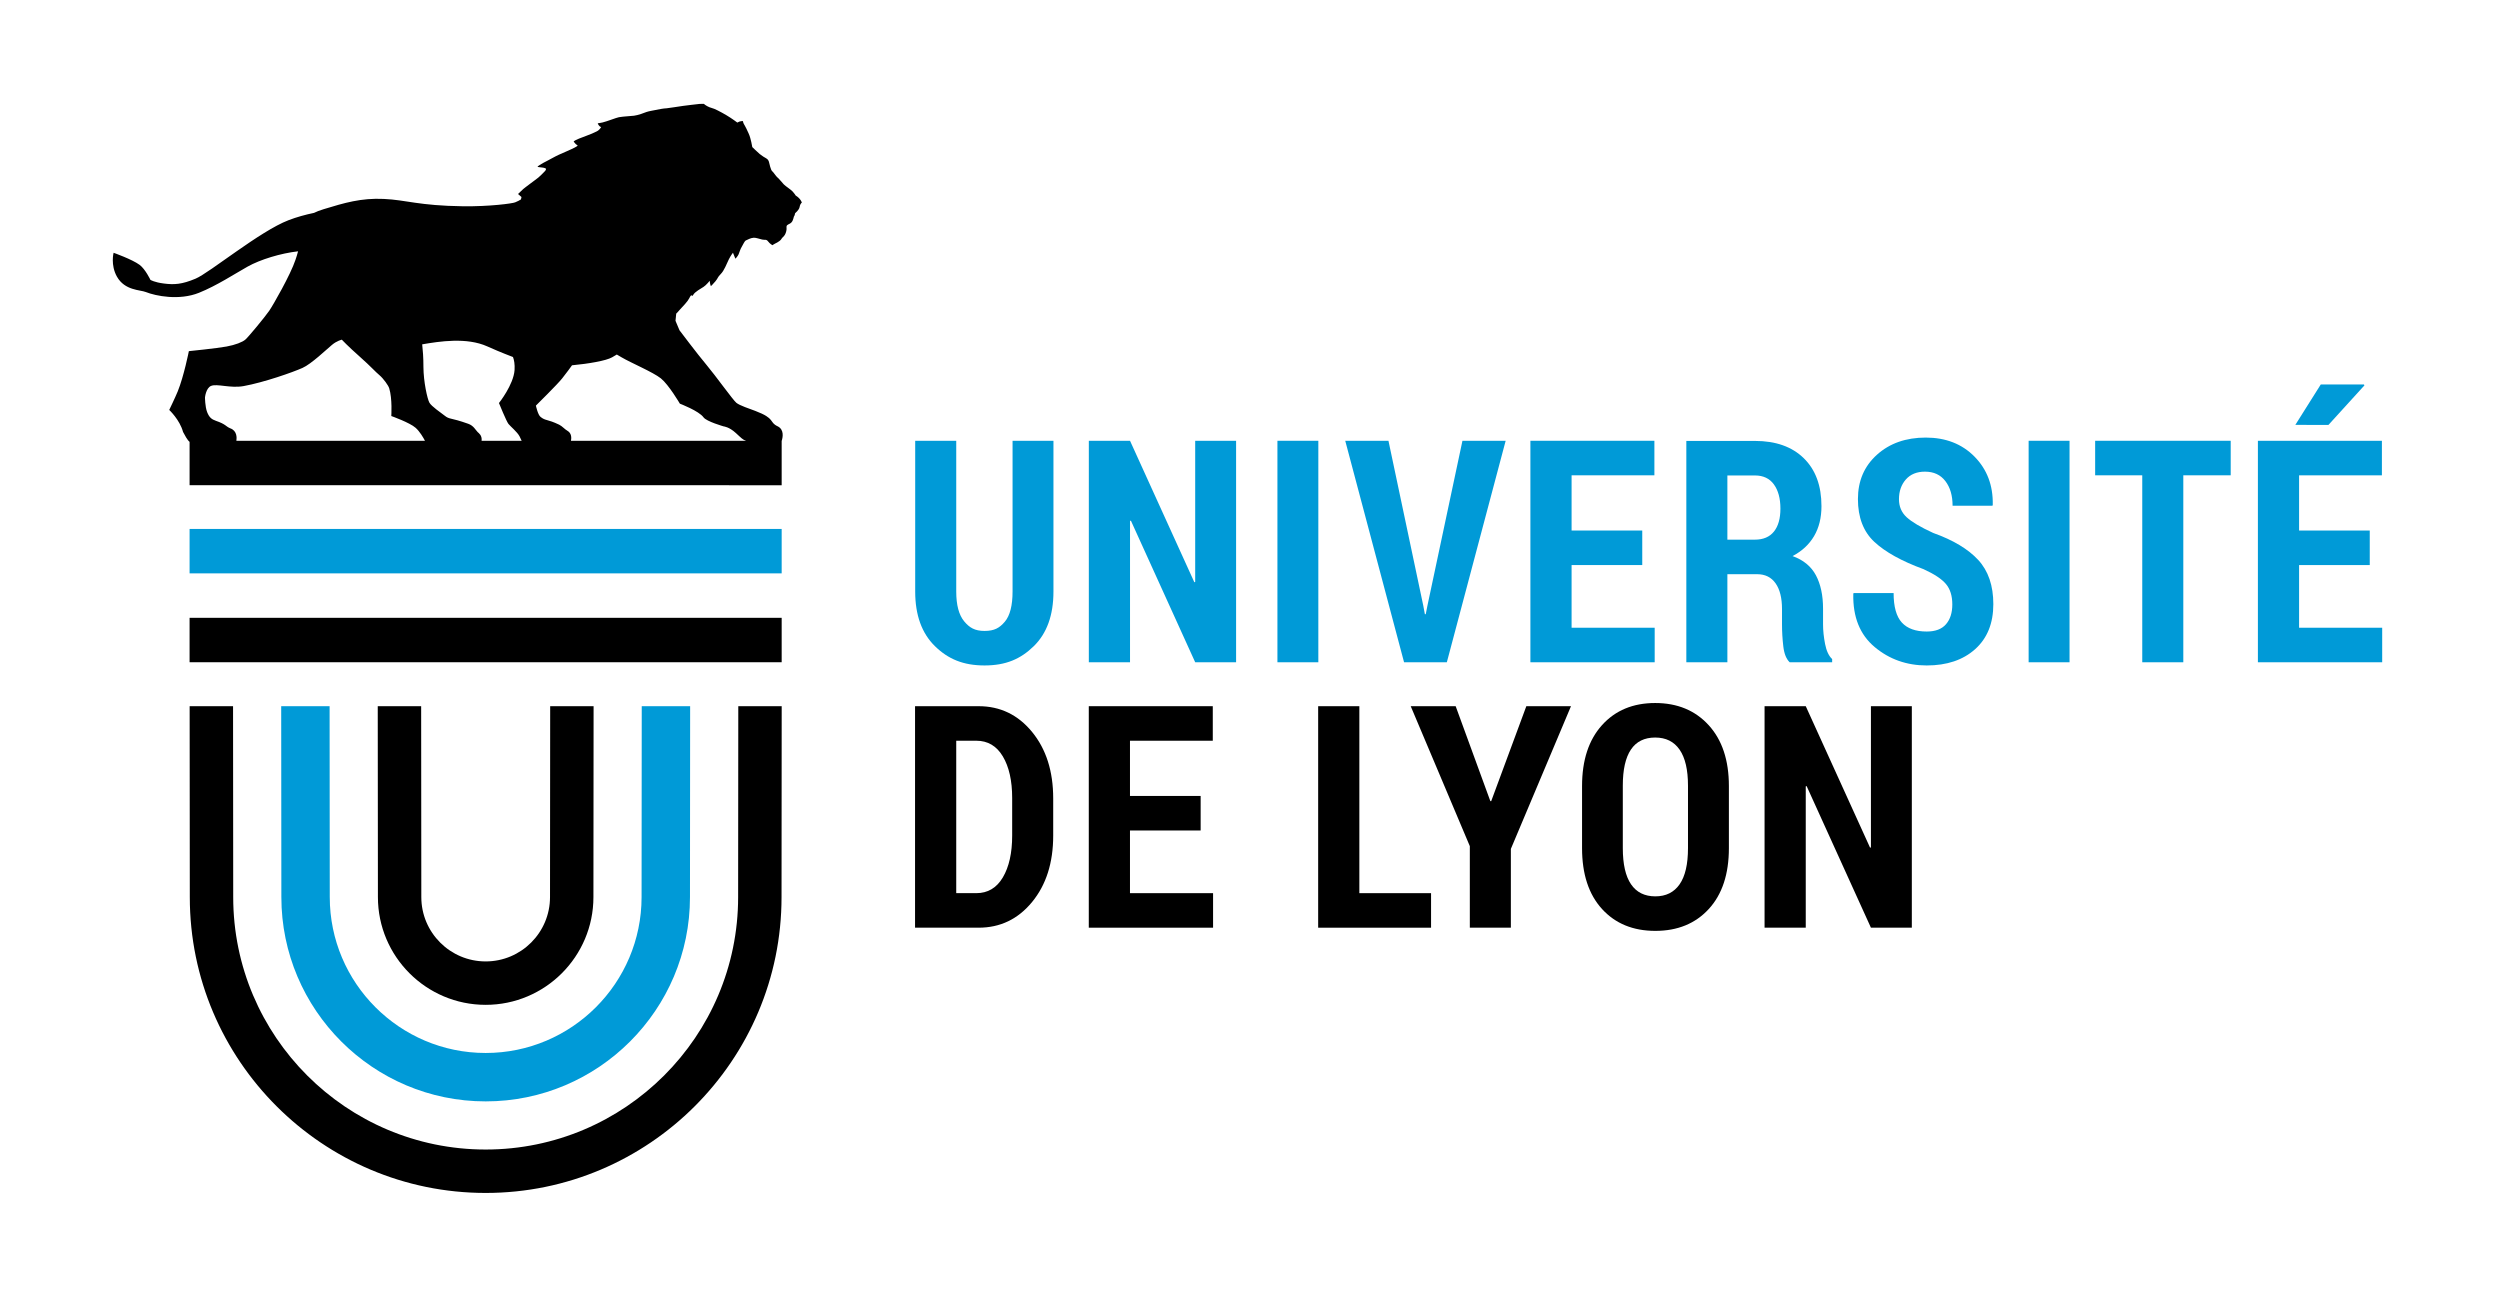
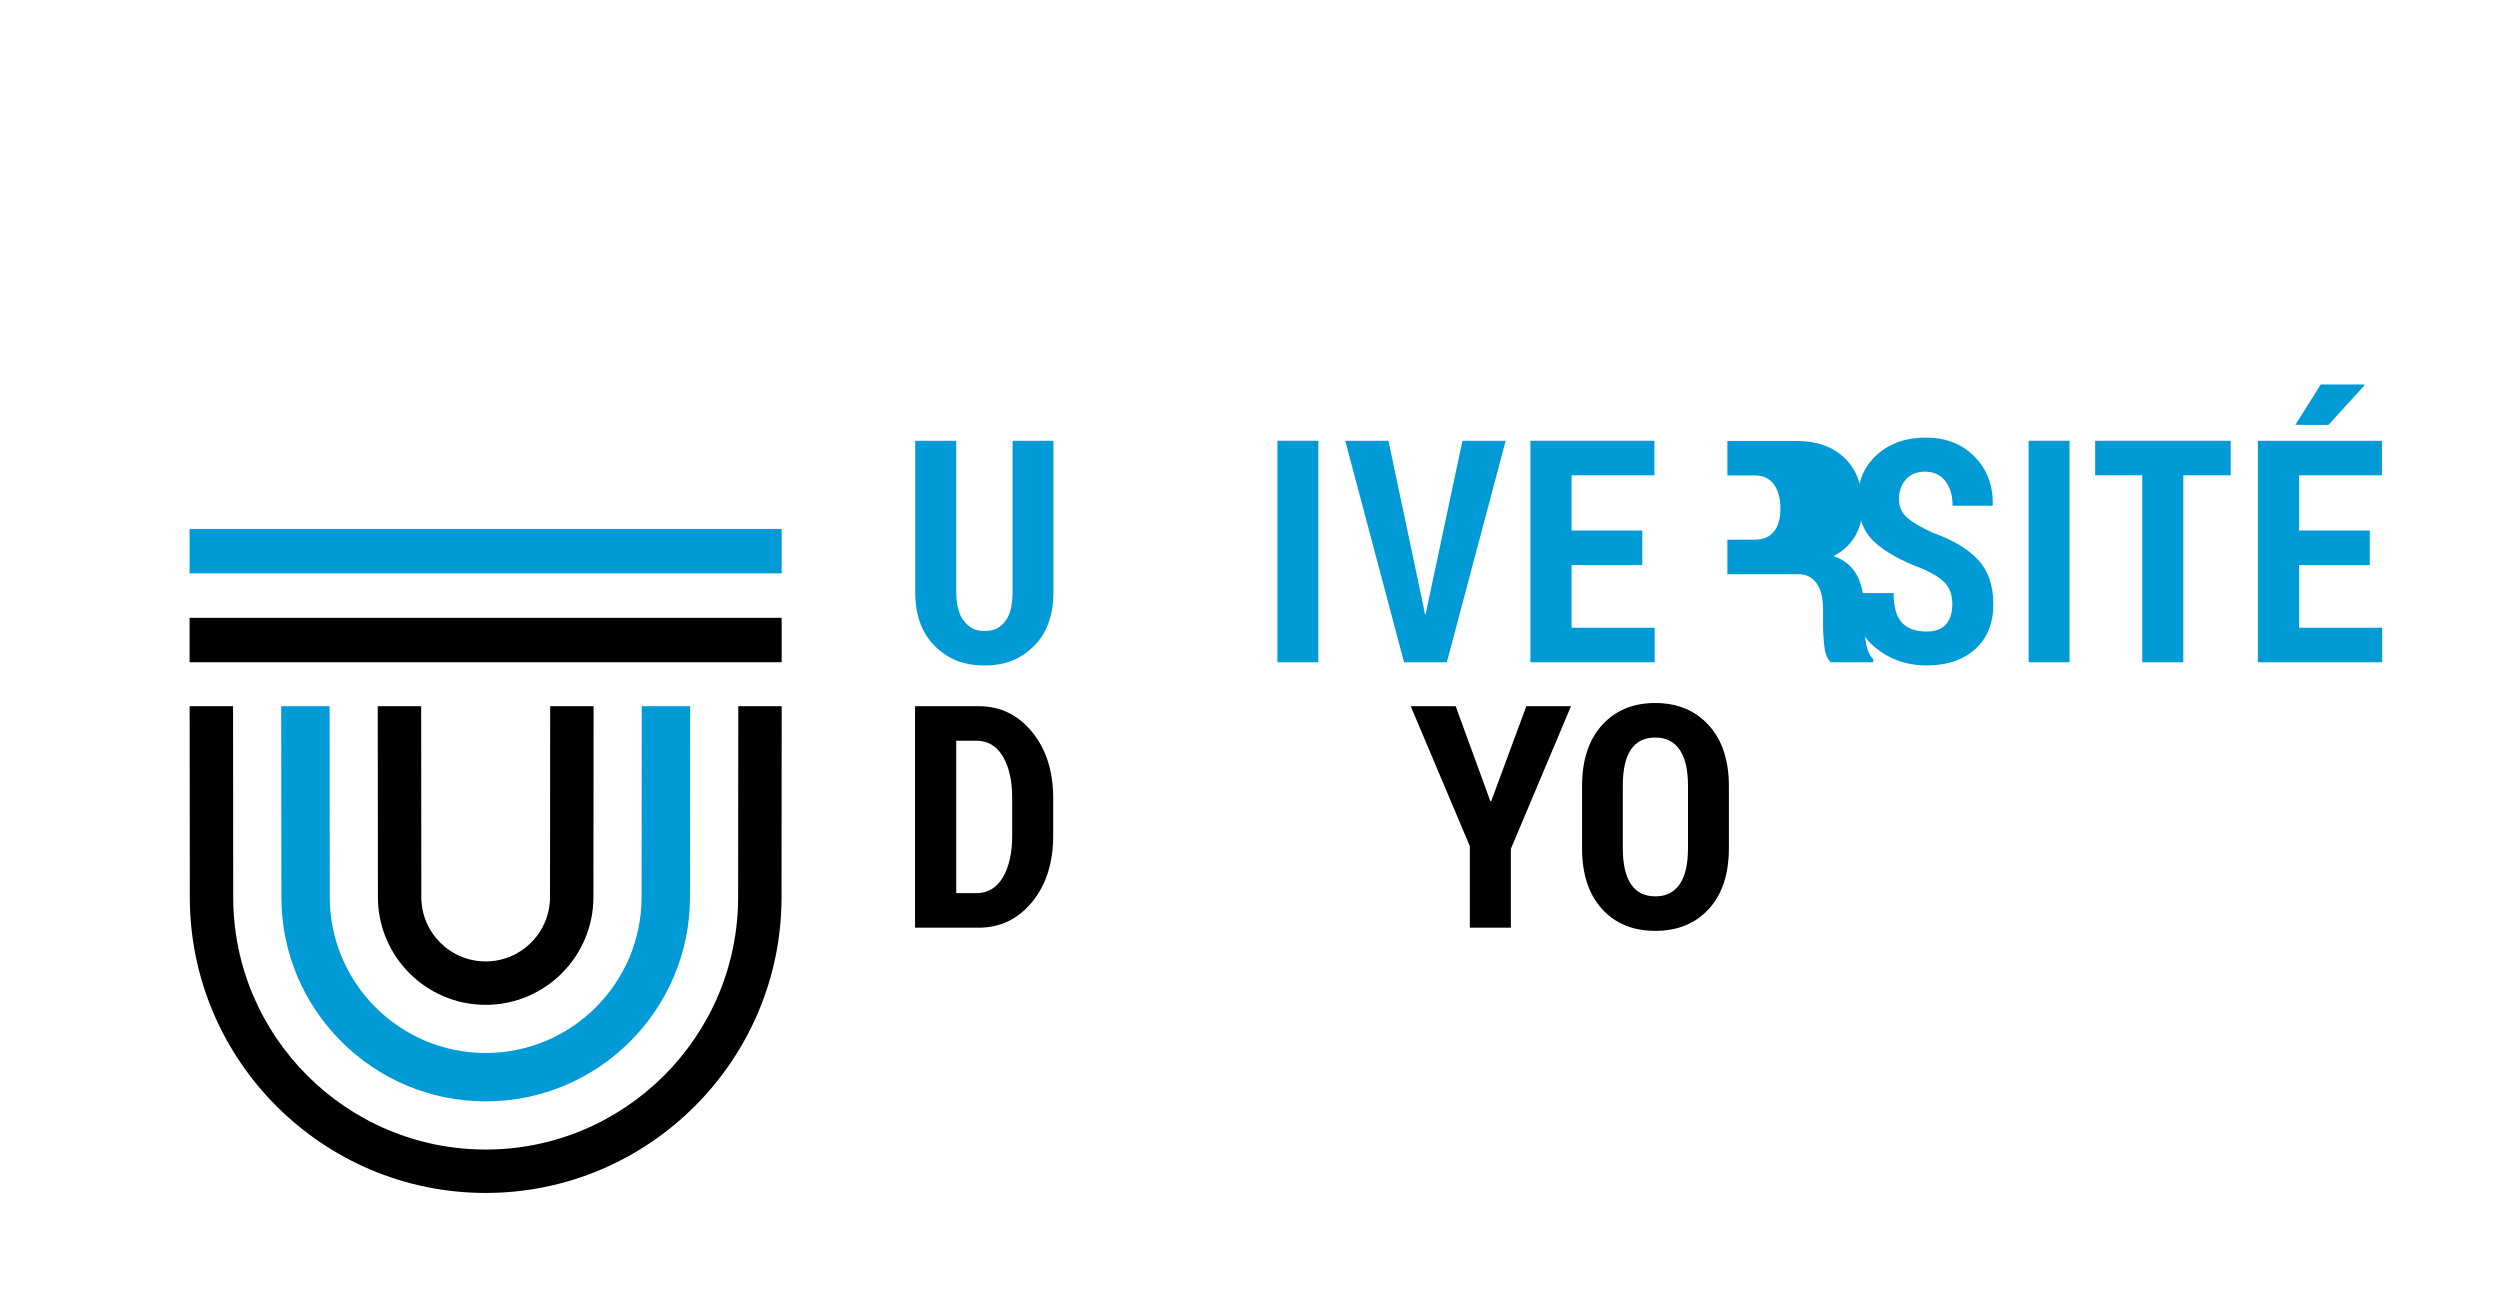
<svg xmlns="http://www.w3.org/2000/svg" version="1.1" id="Calque_1" x="0px" y="0px" width="637.931px" height="331.035px" viewBox="0 0 637.931 331.035" enable-background="new 0 0 637.931 331.035" xml:space="preserve">
  <g>
    <path fill="#009AD7" d="M268.812,112.473v38.469c0,6.029-1.677,10.681-5.033,13.955c-3.357,3.273-7.125,4.908-12.558,4.908   c-5.433,0-9.299-1.641-12.656-4.928c-3.355-3.286-5.033-7.931-5.033-13.935v-38.469h10.473v38.469c0,3.441,0.676,5.977,2.029,7.608   c1.351,1.63,2.729,2.446,5.187,2.446c2.532,0,3.837-0.777,5.163-2.33c1.328-1.553,1.993-4.127,1.993-7.724v-38.469H268.812z" />
-     <polygon fill="#009AD7" points="315.417,168.993 304.98,168.993 288.572,132.853 288.351,132.931 288.351,168.993 277.839,168.993    277.839,112.473 288.351,112.473 304.762,148.574 304.98,148.496 304.98,112.473 315.417,112.473  " />
    <rect x="325.965" y="112.473" fill="#009AD7" width="10.437" height="56.52" />
    <polygon fill="#009AD7" points="363.183,154.552 363.589,156.726 363.81,156.726 364.216,154.667 373.176,112.473 384.204,112.473    369.194,168.991 358.278,168.991 343.269,112.473 354.296,112.473  " />
    <polygon fill="#009AD7" points="419.058,144.187 401.025,144.187 401.025,160.18 422.23,160.18 422.23,168.993 390.515,168.993    390.515,112.472 422.155,112.472 422.155,121.285 401.025,121.285 401.025,135.375 419.058,135.375  " />
-     <path fill="#009AD7" d="M440.779,146.517v22.474h-10.474v-56.479h17.518c5.286,0,9.434,1.469,12.445,4.406   c3.013,2.938,4.519,7.02,4.519,12.247c0,2.95-0.627,5.493-1.882,7.628c-1.254,2.134-3.086,3.837-5.495,5.104   c2.753,0.984,4.739,2.615,5.957,4.892c1.216,2.277,1.825,5.123,1.825,8.54v3.997c0,1.553,0.172,3.216,0.516,4.989   c0.344,1.772,0.946,3.061,1.806,3.862v0.814h-10.841c-0.861-0.828-1.402-2.174-1.621-4.035c-0.223-1.864-0.334-3.767-0.334-5.708   v-3.842c0-2.821-0.547-5.008-1.64-6.561c-1.095-1.552-2.661-2.328-4.703-2.328H440.779z M440.779,137.705h7.007   c2.139,0,3.761-0.685,4.867-2.058c1.105-1.371,1.66-3.324,1.66-5.862c0-2.586-0.555-4.644-1.66-6.171   c-1.106-1.526-2.717-2.29-4.83-2.29h-7.044V137.705z" />
+     <path fill="#009AD7" d="M440.779,146.517v22.474v-56.479h17.518c5.286,0,9.434,1.469,12.445,4.406   c3.013,2.938,4.519,7.02,4.519,12.247c0,2.95-0.627,5.493-1.882,7.628c-1.254,2.134-3.086,3.837-5.495,5.104   c2.753,0.984,4.739,2.615,5.957,4.892c1.216,2.277,1.825,5.123,1.825,8.54v3.997c0,1.553,0.172,3.216,0.516,4.989   c0.344,1.772,0.946,3.061,1.806,3.862v0.814h-10.841c-0.861-0.828-1.402-2.174-1.621-4.035c-0.223-1.864-0.334-3.767-0.334-5.708   v-3.842c0-2.821-0.547-5.008-1.64-6.561c-1.095-1.552-2.661-2.328-4.703-2.328H440.779z M440.779,137.705h7.007   c2.139,0,3.761-0.685,4.867-2.058c1.105-1.371,1.66-3.324,1.66-5.862c0-2.586-0.555-4.644-1.66-6.171   c-1.106-1.526-2.717-2.29-4.83-2.29h-7.044V137.705z" />
    <path fill="#009AD7" d="M498.175,154.241c0-2.199-0.541-3.941-1.624-5.221c-1.08-1.281-2.985-2.543-5.716-3.785   c-5.579-2.044-9.766-4.367-12.556-6.967c-2.79-2.601-4.186-6.244-4.186-10.927c0-4.633,1.621-8.405,4.866-11.316   c3.246-2.912,7.39-4.367,12.429-4.367c5.114,0,9.269,1.624,12.465,4.871c3.195,3.249,4.745,7.344,4.646,12.286l-0.073,0.233h-10.18   c0-2.587-0.613-4.684-1.842-6.288c-1.23-1.605-2.964-2.407-5.2-2.407c-2.091,0-3.719,0.667-4.887,1.999   c-1.167,1.333-1.751,3.009-1.751,5.027c0,1.863,0.65,3.396,1.954,4.6s3.564,2.543,6.784,4.017c5.09,1.813,8.919,4.11,11.487,6.891   c2.568,2.782,3.854,6.541,3.854,11.276c0,4.891-1.549,8.722-4.646,11.492c-3.098,2.768-7.216,4.152-12.354,4.152   c-5.115,0-9.545-1.572-13.295-4.716c-3.75-3.144-5.563-7.654-5.438-13.529l0.074-0.232h10.214c0,3.493,0.701,6.004,2.103,7.531   c1.401,1.527,3.515,2.289,6.343,2.289c2.212,0,3.853-0.62,4.923-1.863C497.64,158.046,498.175,156.364,498.175,154.241" />
    <rect x="517.651" y="112.473" fill="#009AD7" width="10.438" height="56.52" />
    <polygon fill="#009AD7" points="569.214,121.285 557.12,121.285 557.12,168.993 546.646,168.993 546.646,121.285 534.625,121.285    534.625,112.473 569.214,112.473  " />
    <path fill="#009AD7" d="M604.696,144.188h-18.033v15.993h21.205v8.81h-31.715v-56.518h31.641v8.812h-21.131v14.091h18.033V144.188z    M592.195,98.11h11.026l0.111,0.233l-9.183,10.092l-8.445-0.019L592.195,98.11z" />
    <path d="M233.495,236.721v-56.52h16.226c5.507,0,10.056,2.195,13.645,6.58c3.588,4.387,5.383,10.035,5.383,16.943v9.512   c0,6.91-1.795,12.553-5.383,16.924c-3.589,4.375-8.138,6.561-13.645,6.561H233.495z M244.005,189.014v38.896h5.126   c2.925,0,5.18-1.342,6.768-4.021c1.585-2.682,2.379-6.236,2.379-10.666v-9.598c0-4.404-0.794-7.941-2.379-10.609   c-1.588-2.668-3.843-4.002-6.768-4.002H244.005z" />
-     <polygon points="306.371,211.917 288.338,211.917 288.338,227.911 309.543,227.911 309.543,236.721 277.828,236.721    277.828,180.202 309.468,180.202 309.468,189.014 288.338,189.014 288.338,203.104 306.371,203.104  " />
-     <polygon points="346.869,227.911 365.167,227.911 365.167,236.723 336.359,236.723 336.359,180.204 346.869,180.204  " />
    <polygon points="380.294,204.424 380.516,204.424 389.478,180.202 400.872,180.202 385.531,216.614 385.531,236.721    375.059,236.721 375.059,215.915 359.975,180.202 371.445,180.202  " />
    <path d="M441.165,216.42c0,6.625-1.71,11.799-5.127,15.525c-3.418,3.727-7.965,5.59-13.645,5.59c-5.678,0-10.214-1.863-13.607-5.59   c-3.393-3.727-5.089-8.9-5.089-15.525v-15.838c0-6.6,1.696-11.781,5.089-15.547c3.394-3.764,7.915-5.646,13.571-5.646   c5.654,0,10.202,1.883,13.643,5.646c3.442,3.766,5.165,8.947,5.165,15.547V216.42z M430.728,200.461   c0-4.049-0.713-7.104-2.14-9.168c-1.426-2.063-3.504-3.094-6.231-3.094c-2.753,0-4.82,1.025-6.195,3.076   c-1.378,2.049-2.066,5.113-2.066,9.186v15.961c0,4.104,0.702,7.178,2.103,9.227c1.402,2.051,3.466,3.076,6.195,3.076   c2.704,0,4.77-1.025,6.195-3.076c1.427-2.049,2.14-5.123,2.14-9.227V200.461z" />
-     <polygon points="487.846,236.721 477.409,236.721 461,200.583 460.779,200.661 460.779,236.721 450.268,236.721 450.268,180.202    460.779,180.202 477.19,216.303 477.409,216.225 477.409,180.202 487.846,180.202  " />
    <rect x="48.376" y="157.65" width="151.084" height="11.335" />
    <rect x="48.376" y="134.972" fill="#009AD7" width="151.084" height="11.335" />
-     <path d="M203.03,49.885c0,0-0.242-0.44-0.73-0.974c-0.483-0.545-1.702-1.28-2.289-1.856c-0.58-0.599-1.279-1.53-1.62-1.768   c-0.332-0.248-1.028-1.352-1.351-1.606c-0.359-0.243-0.75-2.047-0.795-2.249c-0.037-0.189-0.18-0.741-0.721-1.026   c-0.303-0.131-1.138-0.682-1.682-1.115c-0.526-0.444-1.881-1.762-1.881-1.762s-0.356-2.194-0.88-3.356   c-0.532-1.181-0.745-1.62-0.996-2.058c-0.233-0.446-0.389-0.534-0.518-1.223c0,0-0.739-0.053-1.424,0.386   c0,0-1.409-1.073-2.816-1.898c-1.42-0.836-3.09-1.707-3.777-1.845c-0.666-0.153-1.582-0.681-1.933-1.025c0,0-1-0.048-1.811,0.088   c-0.585,0.078-2.515,0.273-3.538,0.428c-1.02,0.136-3.536,0.557-4.113,0.599c-1.213,0.083-1.466,0.178-3.293,0.521   c0,0-1.446,0.256-1.939,0.446c-0.493,0.195-2.054,0.8-3.137,0.936c-1.185,0.143-2.426,0.149-3.853,0.38   c-0.642,0.113-3.061,1.08-4.202,1.346c-0.512,0.125-1.204,0.208-1.204,0.208s0.231,0.806,0.862,0.955c0,0-0.336,0.723-1.118,1.108   c-0.783,0.404-1.602,0.737-2.673,1.135c-1.085,0.373-2.785,1.054-3.225,1.405c0,0,0.339,0.676,1.007,1.038   c0,0,0.162,0.094-0.758,0.563c-0.938,0.498-3.051,1.376-4.008,1.815c-0.991,0.445-2.327,1.234-2.986,1.559   c-0.929,0.488-1.022,0.511-1.913,1.062c-0.873,0.534-0.426,0.505-0.426,0.505s0.436,0.094,1.055,0.142   c0.64,0.048,0.983,0.297,0.983,0.297s0.066,0.338-0.381,0.735c-0.436,0.386-1.076,1.258-2.581,2.29   c-0.749,0.509-1.4,1.091-2.222,1.667c-0.83,0.574-1.666,1.559-1.964,1.761l0.887,0.776l-0.134,0.612   c-0.383,0.236-0.862,0.504-1.468,0.741c-0.686,0.303-6.549,1.091-13.329,1.009c-11.322-0.155-14.44-1.614-20.206-1.875   c-5.776-0.273-10.06,1.008-15.332,2.615c-1.036,0.314-1.849,0.63-2.466,0.944c-2.216,0.463-4.453,1.079-6.502,1.868   c-7.334,2.812-20.137,13.41-23.72,14.917c-3.535,1.495-5.526,1.566-8.036,1.251c-2.507-0.308-3.493-0.942-3.493-0.942   s-1.284-2.717-2.753-3.825c-1.919-1.412-6.643-3.085-6.643-3.085s-0.824,3.102,0.853,6.091c2.013,3.571,5.952,3.345,7.373,3.927   c2.512,1.007,8.502,2.224,13.553,0.195c4.533-1.821,9.13-4.839,12.404-6.678c3.259-1.828,8.486-3.416,12.889-3.91   c-0.204,0.766-0.426,1.514-0.663,2.178c-1.233,3.748-5.782,11.69-6.71,13.013c-1.072,1.554-5.326,6.709-6.079,7.337   c-0.734,0.64-2.537,1.352-4.795,1.768c-2.487,0.462-9.619,1.179-9.619,1.179s-1.261,6.376-2.839,10.267   c-0.645,1.584-2.171,4.734-2.171,4.734s2.678,2.491,3.527,5.616c0.419,0.803,1.12,2.117,1.669,2.527v11.069H199.46v-11.294   c0.281-0.871,0.714-2.911-1.046-3.754c-2.255-1.074-0.44-1.929-5.676-3.915c-1.498-0.569-3.995-1.371-4.843-2.071   c-0.843-0.681-5.374-7.016-7.624-9.685c-2.266-2.687-6.885-8.82-6.885-8.82l-1.019-2.419l0.185-1.833   c0.284-0.297,0.592-0.593,0.862-0.938c0.82-0.878,2.067-2.182,2.422-2.912c0.858-1.738,0.554-0.041,1.085-0.984   c0.399-0.718,1.948-1.577,2.596-1.987c0.636-0.386,1.584-1.561,1.584-1.561s0.022,0.701,0.287,1.376c0,0,0.452-0.373,1.173-1.251   c0.72-0.877,0.472-0.961,1.355-1.85c0.88-0.872,1.506-2.615,2.064-3.748c0.569-1.116,0.901-1.441,1.049-1.686   c0,0,0.374,0.896,0.619,1.525c0,0,0.579-0.557,0.82-1.115c0.239-0.557,0.404-1.281,0.802-1.916   c0.397-0.647,0.701-1.477,1.085-1.642c0.407-0.167,1.165-0.635,1.979-0.677c0.594-0.029,1.409,0.309,2.148,0.463   c0.701,0.172,1.034-0.154,1.515,0.48c0.475,0.641,1.124,0.973,1.124,0.973s0.01-0.101,0.593-0.391   c0.592-0.303,0.627-0.291,1.175-0.683c0.542-0.397,0.454-0.592,0.867-0.984c0.449-0.385,0.702-0.825,0.881-1.566   c0.204-0.718-0.129-1.151,0.223-1.494c0.345-0.333,1.047-0.35,1.404-1.198c0.335-0.819,0.235-0.968,0.383-1.11   c0.141-0.147,0.232-0.735,0.232-0.735s0.99-0.825,1.132-1.506c0.137-0.683,0.286-0.932,0.592-1.228   C204.604,51.682,204.347,50.697,203.03,49.885 M124.341,88.389c1.057,0.487,3.696,1.627,6.559,2.712   c0.284,0.746,0.493,1.826,0.404,3.326c-0.261,3.755-3.981,8.418-3.981,8.418s1.881,4.649,2.421,5.326   c0.53,0.664,2.252,2.051,2.832,3.173c0.165,0.331,0.375,0.78,0.539,1.139h-10.224c0.168-1.395-0.747-1.978-0.994-2.219   c-0.558-0.552-1.043-1.643-2.408-2.124c-4.776-1.701-4.699-1.014-6.079-2.118c-0.938-0.746-3.308-2.318-3.843-3.284   c-0.534-0.968-1.502-5.356-1.52-9.105c0.009-2.266-0.157-4.419-0.314-5.766C112.134,87.109,119.073,86.017,124.341,88.389    M53.861,98.473c1.534-0.636,4.919,0.664,8.298,0.047c5.165-0.937,12.533-3.517,15.017-4.632c2.254-0.984,6.282-4.852,7.529-5.878   c1.225-1.038,2.517-1.335,2.517-1.335s1.495,1.608,4.504,4.271c3.019,2.675,4.037,3.915,5.089,4.78   c1.029,0.873,2.289,2.64,2.498,3.346c0.83,2.663,0.535,7.088,0.535,7.088s4.702,1.666,6.208,3.006   c1.063,0.946,1.953,2.488,2.388,3.317H60.319c0.121-0.8,0.175-2.574-1.559-3.187c-1.264-0.532-1.008-0.995-3.681-1.921   c-1.075-0.385-1.677-0.83-2.23-2.23c-0.533-1.406-0.542-3.737-0.542-3.737S52.548,99.006,53.861,98.473 M173.485,103.004   c0,0,4.866,1.851,6.032,3.487c0.758,1.068,5.171,2.319,5.171,2.319s1.345,0.096,3.099,1.703c1.34,1.227,1.769,1.731,2.61,1.97   h-44.701c0.139-0.727,0.182-1.939-0.902-2.557c-0.711-0.398-1.328-1.181-2.128-1.566c-3.085-1.471-3.422-0.931-4.711-1.963   c-0.724-0.534-1.207-2.901-1.207-2.901s5.639-5.557,6.718-6.964c1.356-1.755,1.888-2.455,2.496-3.32   c4.242-0.398,8.693-1.162,10.223-2.035c0.435-0.261,0.829-0.491,1.204-0.711c0.482,0.272,0.909,0.522,1.28,0.746   c2.262,1.341,7.959,3.743,9.969,5.339C170.652,98.17,173.485,103.004,173.485,103.004" />
    <path d="M188.391,180.198c-0.02,21.529-0.041,48.438-0.041,48.727c0,35.506-28.89,64.398-64.402,64.404h-0.018h-0.019   c-35.512-0.006-64.401-28.898-64.401-64.404c0-0.289-0.022-27.197-0.041-48.727H48.392c0.019,21.508,0.04,48.396,0.04,48.734   c0,41.609,33.864,75.475,75.49,75.475h0.008h0.007c41.626,0,75.49-33.865,75.49-75.475c0-0.338,0.022-27.227,0.04-48.734H188.391z" />
    <path d="M123.922,256.407h0.007h0.008c15.158,0,27.489-12.332,27.489-27.49c0-0.092,0.022-27.1,0.042-48.717h-11.077   c-0.019,21.619-0.042,48.625-0.042,48.717c0,9.047-7.357,16.406-16.401,16.412v-0.002c-0.006,0-0.012,0.002-0.019,0.002   c-0.006,0-0.012-0.002-0.017-0.002v0.002c-9.045-0.006-16.403-7.365-16.403-16.412c0-0.092-0.022-27.098-0.042-48.717H96.39   c0.021,21.617,0.043,48.625,0.043,48.717C96.433,244.075,108.764,256.407,123.922,256.407" />
    <path fill="#009AD7" d="M123.922,281.043h0.007h0.008c28.742,0,52.126-23.385,52.126-52.125c0-0.201,0.022-27.154,0.042-48.719   h-12.351c-0.02,21.615-0.041,48.625-0.041,48.717c0,21.928-17.837,39.77-39.765,39.775h-0.019h-0.017   c-21.929-0.006-39.766-17.848-39.766-39.775c0-0.092-0.022-27.102-0.041-48.717H71.754c0.02,21.564,0.041,48.518,0.042,48.719   C71.796,257.659,95.18,281.043,123.922,281.043" />
  </g>
</svg>